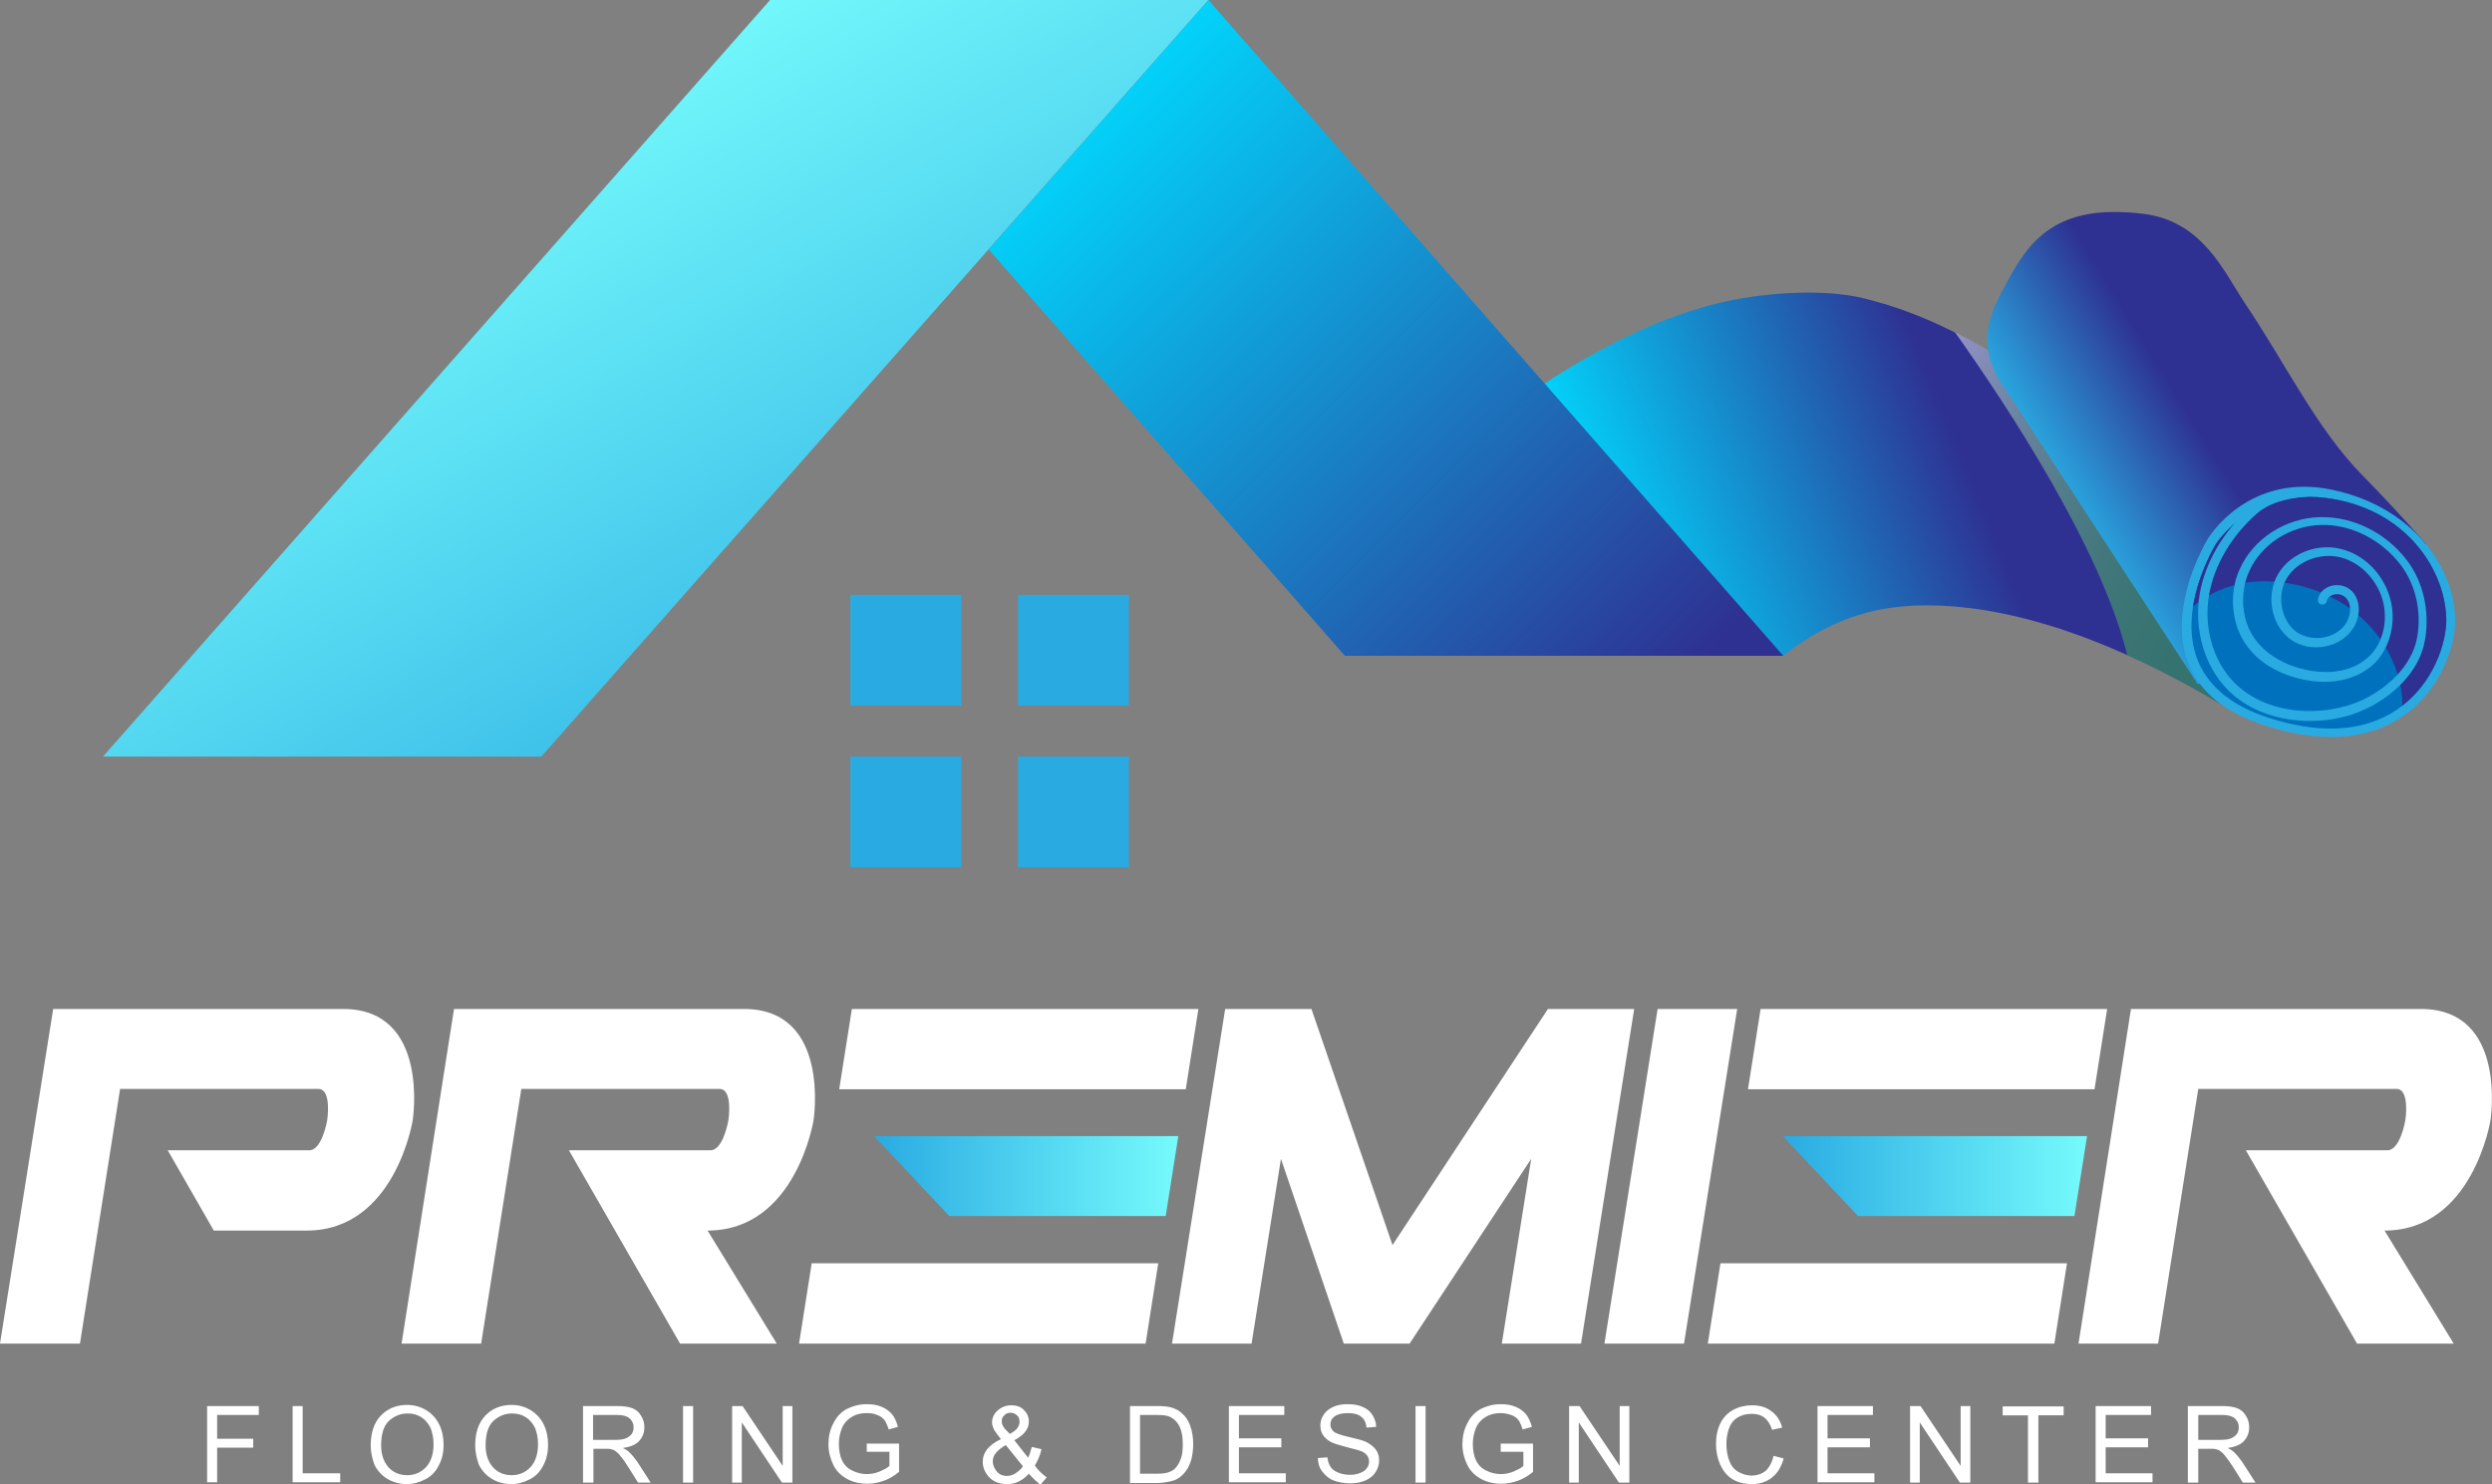
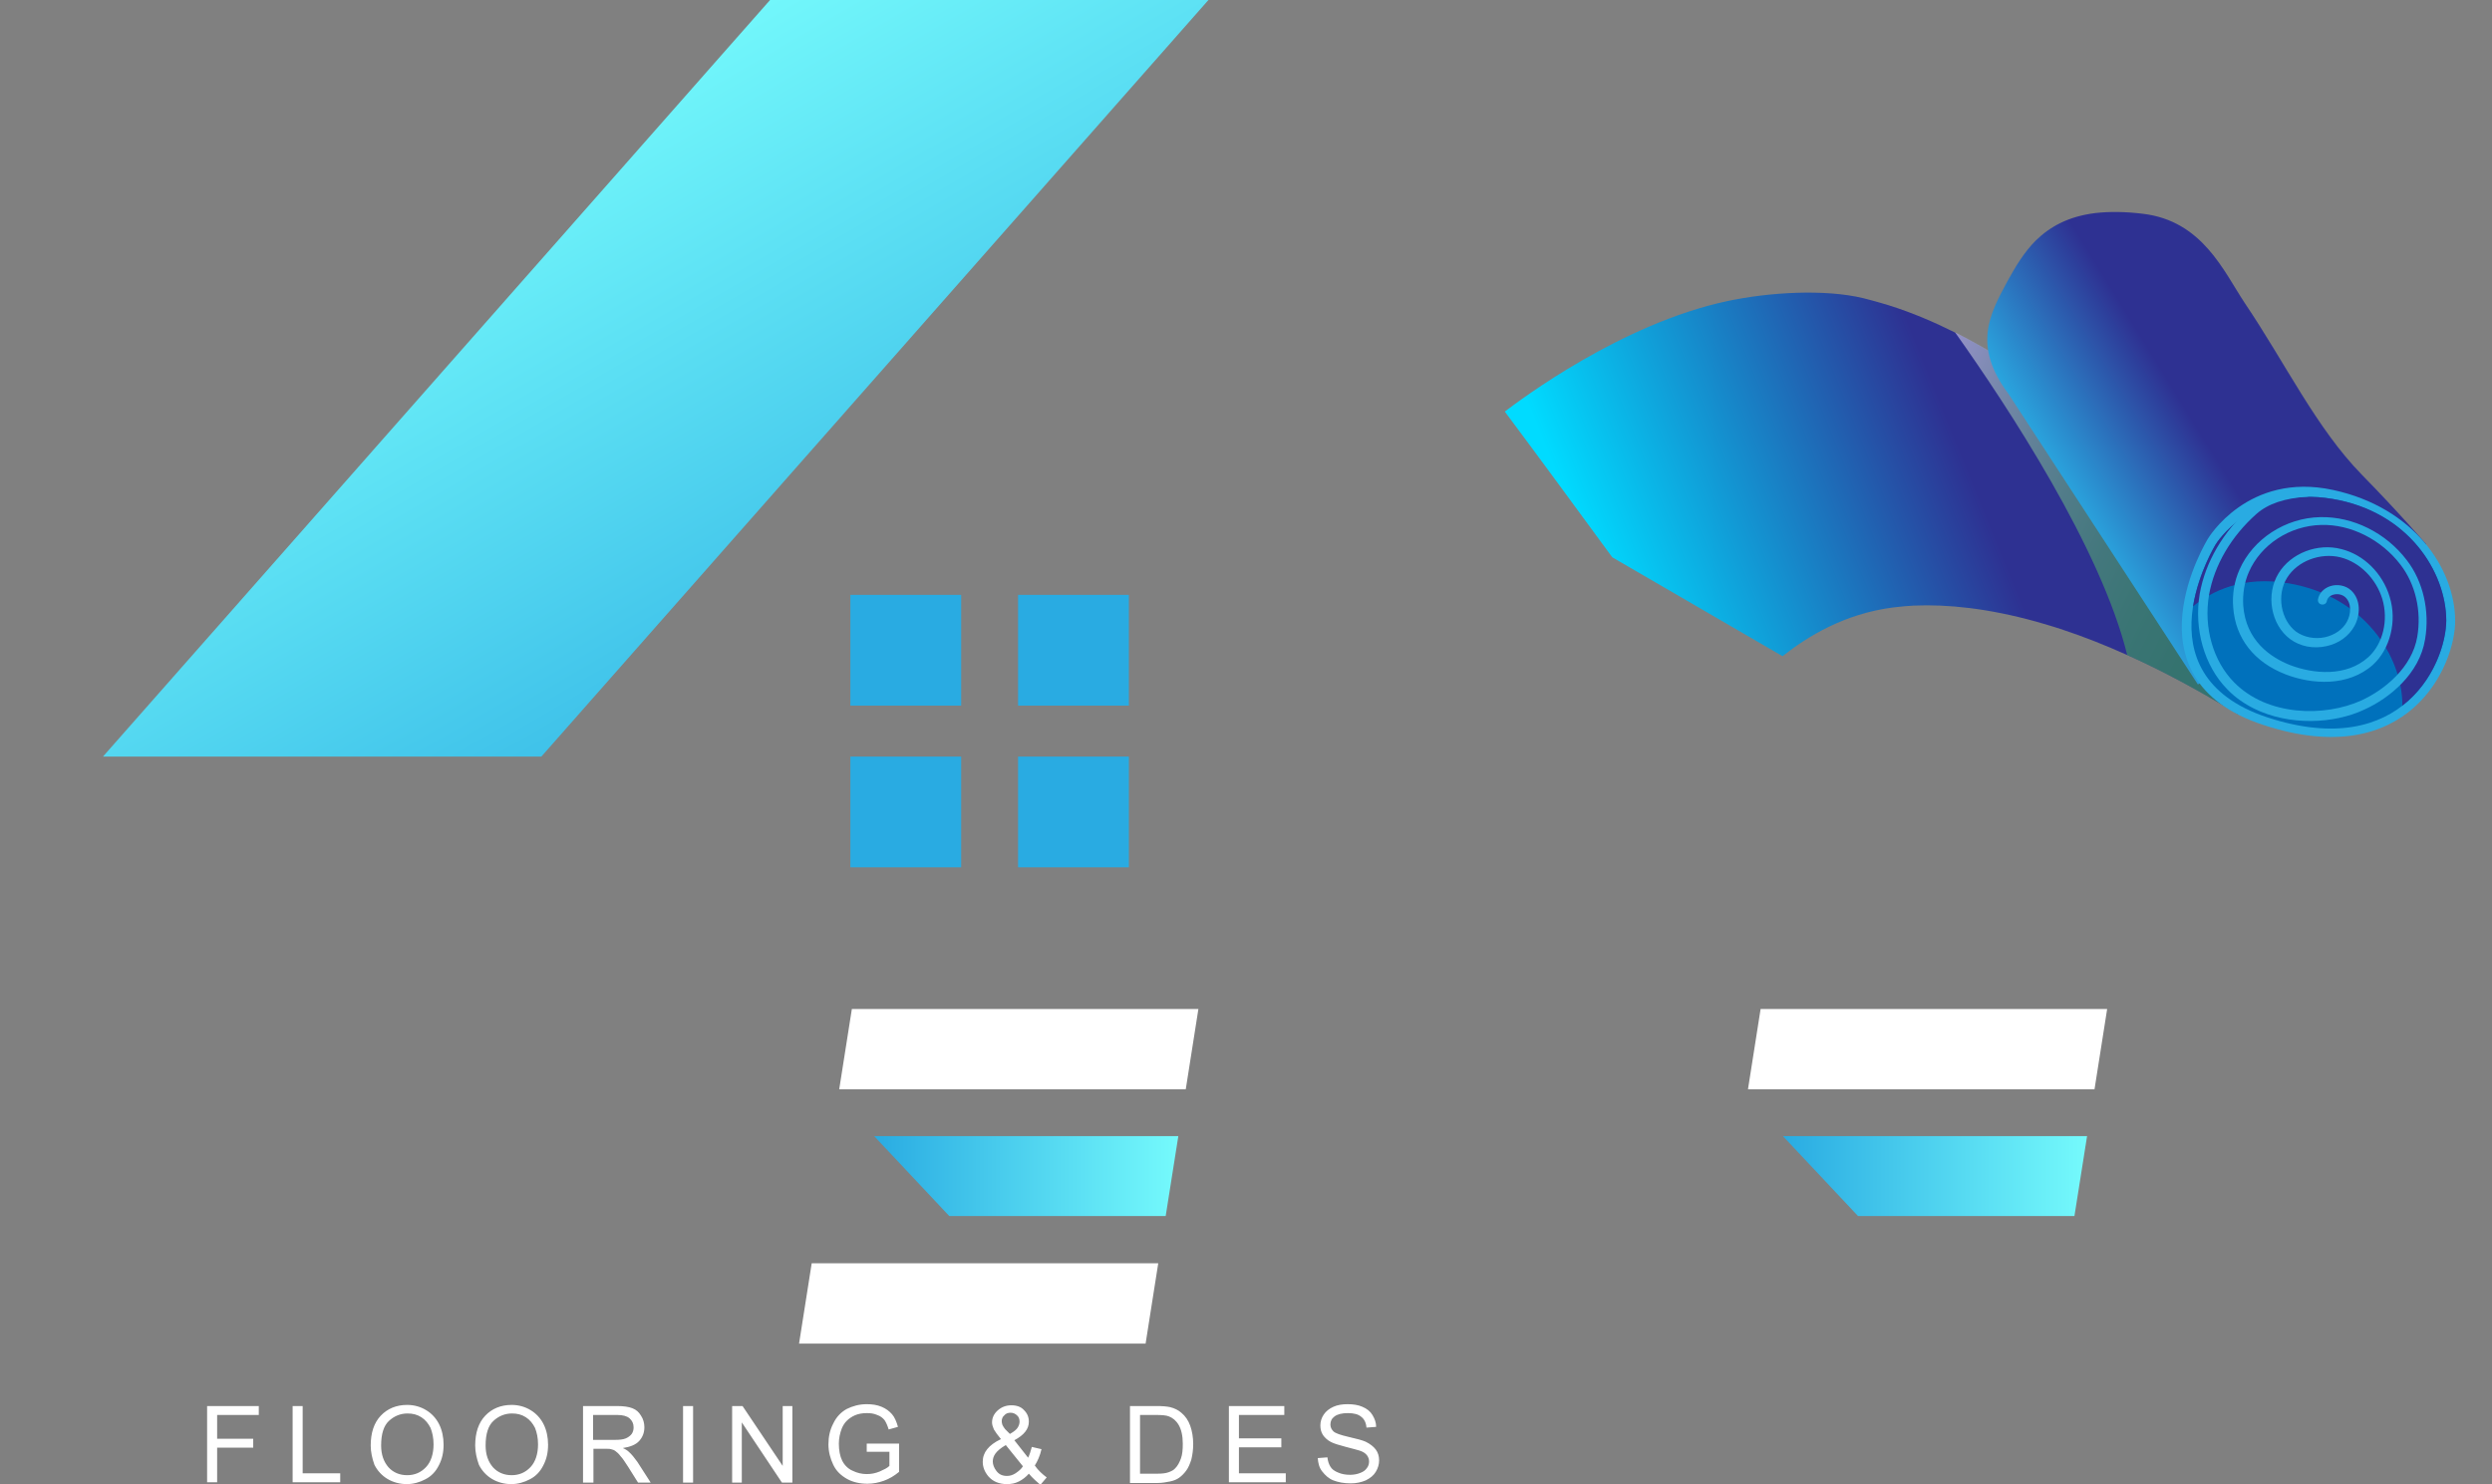
<svg xmlns="http://www.w3.org/2000/svg" xml:space="preserve" id="Layer_4" x="0" y="0" style="enable-background:new 0 0 670.2 399.3" version="1.1" viewBox="0 0 670.2 399.3">
  <rect x="0" y="0" width="670.2" height="399.3" fill="#808080" stroke="none" />
  <style>.st0{fill:#fff}.st9{fill:#29abe2}</style>
  <path d="M55.7 398.8v-20.6h13.9v2.4H58.4v6.4h9.7v2.4h-9.7v9.3h-2.7zM78.7 398.8v-20.6h2.7v18.1h10.1v2.4H78.7zM99.7 388.8c0-3.4.9-6.1 2.7-8 1.8-1.9 4.2-2.9 7.1-2.9 1.9 0 3.6.5 5.1 1.4 1.5.9 2.7 2.2 3.5 3.8.8 1.6 1.2 3.5 1.2 5.5 0 2.1-.4 3.9-1.3 5.6-.8 1.6-2 2.9-3.6 3.7-1.5.8-3.2 1.3-5 1.3-1.9 0-3.7-.5-5.2-1.4s-2.7-2.2-3.5-3.8c-.6-1.7-1-3.4-1-5.2zm2.8 0c0 2.5.7 4.4 2 5.9 1.3 1.4 3 2.1 5 2.1s3.7-.7 5.1-2.2c1.3-1.4 2-3.5 2-6.1 0-1.7-.3-3.1-.8-4.4-.6-1.2-1.4-2.2-2.5-2.9-1.1-.7-2.3-1-3.7-1-1.9 0-3.6.7-5 2s-2.1 3.5-2.1 6.6zM127.8 388.8c0-3.4.9-6.1 2.7-8 1.8-1.9 4.2-2.9 7.1-2.9 1.9 0 3.6.5 5.1 1.4 1.5.9 2.7 2.2 3.5 3.8.8 1.6 1.2 3.5 1.2 5.5 0 2.1-.4 3.9-1.3 5.6-.8 1.6-2 2.9-3.6 3.7-1.5.8-3.2 1.3-5 1.3-1.9 0-3.7-.5-5.2-1.4s-2.7-2.2-3.5-3.8c-.6-1.7-1-3.4-1-5.2zm2.8 0c0 2.5.7 4.4 2 5.9 1.3 1.4 3 2.1 5 2.1s3.7-.7 5.1-2.2c1.3-1.4 2-3.5 2-6.1 0-1.7-.3-3.1-.8-4.4-.6-1.2-1.4-2.2-2.5-2.9-1.1-.7-2.3-1-3.7-1-1.9 0-3.6.7-5 2s-2.1 3.5-2.1 6.6zM156.8 398.8v-20.6h9.1c1.8 0 3.2.2 4.2.6 1 .4 1.7 1 2.3 2 .6.9.9 2 .9 3.1 0 1.5-.5 2.7-1.4 3.7-.9 1-2.4 1.6-4.4 1.9.7.3 1.3.7 1.6 1 .8.7 1.5 1.6 2.3 2.7l3.6 5.6h-3.4l-2.7-4.3c-.8-1.2-1.4-2.2-2-2.8-.5-.7-1-1.1-1.4-1.4-.4-.3-.8-.4-1.2-.5-.3-.1-.8-.1-1.5-.1h-3.2v9.1h-2.8zm2.7-11.5h5.9c1.2 0 2.2-.1 2.9-.4.7-.3 1.2-.7 1.6-1.2.4-.6.5-1.2.5-1.8 0-1-.4-1.8-1.1-2.4-.7-.6-1.8-.9-3.3-.9h-6.5v6.7zM183.7 398.8v-20.6h2.7v20.6h-2.7zM196.9 398.8v-20.6h2.8l10.8 16.1v-16.1h2.6v20.6h-2.8l-10.8-16.2v16.2h-2.6zM233.1 390.7v-2.4h8.7v7.6c-1.3 1.1-2.7 1.9-4.1 2.4-1.4.5-2.9.8-4.4.8-2 0-3.9-.4-5.5-1.3s-2.9-2.1-3.7-3.8-1.3-3.5-1.3-5.5.4-3.9 1.3-5.6c.8-1.7 2-3 3.6-3.9 1.6-.8 3.4-1.3 5.4-1.3 1.5 0 2.8.2 4 .7 1.2.5 2.1 1.2 2.8 2s1.2 2 1.6 3.4l-2.5.7c-.3-1-.7-1.9-1.1-2.5-.5-.6-1.1-1.1-2-1.4-.9-.4-1.8-.5-2.8-.5-1.2 0-2.3.2-3.2.6-.9.4-1.6.9-2.2 1.5-.6.6-1 1.3-1.3 2-.5 1.3-.8 2.7-.8 4.1 0 1.8.3 3.4.9 4.6.6 1.2 1.6 2.2 2.8 2.7 1.2.6 2.5.9 3.8.9 1.2 0 2.3-.2 3.5-.7 1.1-.5 2-.9 2.6-1.5v-3.8h-6.1zM276.7 396.4c-.8.9-1.7 1.6-2.7 2.1-1 .5-2 .7-3.2.7-2.1 0-3.8-.7-5-2.1-1-1.2-1.5-2.5-1.5-3.9 0-1.3.4-2.4 1.2-3.4.8-1 2-1.9 3.7-2.7-.9-1.1-1.5-1.9-1.9-2.6-.3-.7-.5-1.3-.5-1.9 0-1.2.5-2.3 1.5-3.2 1-.9 2.2-1.4 3.7-1.4 1.4 0 2.6.4 3.4 1.3.9.9 1.3 1.9 1.3 3.1 0 2-1.3 3.6-3.9 5l3.7 4.7c.4-.8.7-1.8 1-2.9l2.6.6c-.4 1.8-1.1 3.3-1.8 4.4.9 1.3 2 2.3 3.2 3.2l-1.7 2c-.9-.8-2-1.7-3.1-3zm-1.6-2-4.6-5.7c-1.4.8-2.3 1.6-2.8 2.3-.5.7-.7 1.4-.7 2.1 0 .8.3 1.7 1 2.6.7.9 1.6 1.3 2.8 1.3.8 0 1.5-.2 2.3-.7.9-.6 1.6-1.2 2-1.9zm-3.5-8.7c1.1-.6 1.8-1.2 2.1-1.7.3-.5.5-1 .5-1.6 0-.7-.2-1.3-.7-1.7-.4-.4-1-.7-1.7-.7s-1.3.2-1.7.7c-.5.4-.7 1-.7 1.6 0 .3.1.7.2 1 .2.4.4.7.7 1.1l1.3 1.3zM303.9 398.8v-20.6h7.1c1.6 0 2.8.1 3.7.3 1.2.3 2.2.8 3 1.5 1.1.9 1.9 2.1 2.4 3.5s.8 3.1.8 4.9c0 1.6-.2 2.9-.5 4.2-.4 1.2-.8 2.2-1.4 3-.6.8-1.2 1.4-1.9 1.9s-1.5.8-2.5 1c-1 .2-2.1.4-3.3.4h-7.4zm2.8-2.4h4.4c1.4 0 2.4-.1 3.2-.4.8-.3 1.4-.6 1.8-1.1.6-.6 1.1-1.5 1.5-2.6s.5-2.4.5-4c0-2.1-.4-3.8-1.1-5-.7-1.2-1.6-1.9-2.6-2.3-.7-.3-1.9-.4-3.5-.4h-4.3v15.8zM330.5 398.8v-20.6h14.9v2.4h-12.2v6.3h11.4v2.4h-11.4v7h12.6v2.4h-15.3zM354.4 392.2l2.6-.2c.1 1 .4 1.9.8 2.5.4.7 1.1 1.2 2.1 1.6.9.4 2 .6 3.2.6 1 0 2-.2 2.7-.5.8-.3 1.4-.7 1.8-1.3.4-.5.6-1.1.6-1.8 0-.6-.2-1.2-.6-1.7-.4-.5-1-.9-1.9-1.2-.6-.2-1.8-.5-3.7-1-1.9-.5-3.2-.9-4-1.3-1-.5-1.7-1.2-2.2-1.9-.5-.8-.7-1.6-.7-2.6s.3-2 .9-2.9c.6-.9 1.5-1.6 2.6-2.1s2.4-.7 3.8-.7c1.5 0 2.9.2 4 .7 1.2.5 2.1 1.2 2.7 2.2.6 1 1 2 1 3.2l-2.6.2c-.1-1.3-.6-2.3-1.4-2.9-.8-.7-2-1-3.6-1s-2.8.3-3.6.9c-.8.6-1.1 1.3-1.1 2.2 0 .7.3 1.3.8 1.8s1.9 1 4.1 1.5c2.2.5 3.7.9 4.6 1.3 1.2.6 2.1 1.3 2.7 2.1.6.8.9 1.8.9 2.9 0 1.1-.3 2.1-.9 3.1-.6 1-1.5 1.7-2.7 2.3-1.2.5-2.5.8-4 .8-1.9 0-3.4-.3-4.7-.8-1.3-.5-2.2-1.4-3-2.4-.8-1-1.1-2.2-1.2-3.6z" class="st0" />
  <linearGradient id="SVGID_1_" x1="437.621" x2="533.146" y1="174.511" y2="135.785" gradientUnits="userSpaceOnUse">
    <stop offset="0" style="stop-color:#00dbff" />
    <stop offset="1" style="stop-color:#2e3192" />
  </linearGradient>
  <path d="M602 192.2c-10.8-6.6-20.7-11.9-29.9-16-6-2.7-11.6-4.9-17-6.7-2.6-.9-5.1-1.6-7.5-2.3-13-3.6-23.9-4.7-33-4.3-1.5.1-3.2.2-5.5.5-13.1 1.7-23 7.8-29.7 13.1-15.3-8.9-30.5-17.7-45.8-26.6-9.6-13.1-19.2-26.2-28.9-39.2 4.4-3.3 31.3-23.6 59.8-29.7 11.3-2.4 26.1-3.3 36.6-.8 3.2.8 6.8 1.9 6.8 1.9 6.4 2 12.4 4.6 17.8 7.3 14.2 7.1 23.6 14.9 23.6 14.9l52.7 87.9z" style="fill:url(#SVGID_1_)" />
-   <path d="M380.7 398.8v-20.6h2.7v20.6h-2.7zM403.6 390.7v-2.4h8.7v7.6c-1.3 1.1-2.7 1.9-4.1 2.4-1.4.5-2.9.8-4.4.8-2 0-3.9-.4-5.5-1.3s-2.9-2.1-3.7-3.8c-.8-1.6-1.3-3.5-1.3-5.5s.4-3.9 1.3-5.6c.8-1.7 2-3 3.6-3.9 1.6-.8 3.4-1.3 5.4-1.3 1.5 0 2.8.2 4 .7 1.2.5 2.1 1.2 2.8 2 .7.9 1.2 2 1.6 3.4l-2.5.7c-.3-1-.7-1.9-1.1-2.5-.5-.6-1.1-1.1-2-1.4s-1.8-.5-2.8-.5c-1.2 0-2.3.2-3.2.6-.9.4-1.6.9-2.2 1.5-.6.6-1 1.3-1.3 2-.5 1.3-.8 2.7-.8 4.1 0 1.8.3 3.4.9 4.6.6 1.2 1.6 2.2 2.8 2.7 1.2.6 2.5.9 3.8.9 1.2 0 2.3-.2 3.5-.7 1.1-.5 2-.9 2.6-1.5v-3.8h-6.1zM422 398.8v-20.6h2.8l10.8 16.1v-16.1h2.6v20.6h-2.8l-10.8-16.2v16.2H422zM477 391.6l2.7.7c-.6 2.2-1.6 3.9-3.1 5.1-1.5 1.2-3.3 1.8-5.4 1.8-2.2 0-4-.5-5.4-1.4-1.4-.9-2.4-2.2-3.2-3.9-.7-1.7-1.1-3.5-1.1-5.5 0-2.1.4-4 1.2-5.6s2-2.8 3.5-3.6c1.5-.8 3.2-1.2 5-1.2 2.1 0 3.8.5 5.2 1.6 1.4 1 2.4 2.5 2.9 4.4l-2.7.6c-.5-1.5-1.2-2.6-2.1-3.3-.9-.7-2-1-3.4-1-1.6 0-2.9.4-4 1.1-1.1.8-1.8 1.8-2.2 3.1-.4 1.3-.6 2.6-.6 3.9 0 1.7.3 3.3.8 4.6.5 1.3 1.3 2.3 2.4 2.9 1.1.6 2.2 1 3.5 1 1.5 0 2.8-.4 3.9-1.3 1-1 1.7-2.3 2.1-4zM488.8 398.8v-20.6h14.9v2.4h-12.2v6.3h11.4v2.4h-11.4v7h12.6v2.4h-15.3zM513.7 398.8v-20.6h2.8l10.8 16.1v-16.1h2.6v20.6h-2.8l-10.8-16.2v16.2h-2.6zM545.4 398.8v-18.1h-6.8v-2.4H555v2.4h-6.8v18.1h-2.8zM563.6 398.8v-20.6h14.9v2.4h-12.2v6.3h11.4v2.4h-11.4v7h12.6v2.4h-15.3zM588.4 398.8v-20.6h9.1c1.8 0 3.2.2 4.2.6 1 .4 1.7 1 2.3 2 .6.9.9 2 .9 3.1 0 1.5-.5 2.7-1.4 3.7-.9 1-2.4 1.6-4.4 1.9.7.3 1.3.7 1.6 1 .8.7 1.5 1.6 2.3 2.7l3.6 5.6h-3.4l-2.7-4.3c-.8-1.2-1.5-2.2-2-2.8-.5-.7-1-1.1-1.4-1.4-.4-.3-.8-.4-1.2-.5-.3-.1-.8-.1-1.5-.1h-3.2v9.1h-2.8zm2.8-11.5h5.9c1.2 0 2.2-.1 2.9-.4.7-.3 1.2-.7 1.6-1.2.4-.6.5-1.2.5-1.8 0-1-.4-1.8-1.1-2.4-.7-.6-1.8-.9-3.3-.9h-6.5v6.7z" class="st0" />
  <linearGradient id="SVGID_00000000201187487665946650000006006252546170033582_" x1="244.495" x2="135.791" y1="219.011" y2="31.961" gradientUnits="userSpaceOnUse">
    <stop offset="0" style="stop-color:#29abe2" />
    <stop offset="1" style="stop-color:#75fafc" />
  </linearGradient>
  <path d="M325 0 145.6 203.5H27.7L207.1 0z" style="fill-rule:evenodd;clip-rule:evenodd;fill:url(#SVGID_00000000201187487665946650000006006252546170033582_)" />
  <linearGradient id="SVGID_00000167356729324917658700000013177298083887457162_" x1="281.686" x2="444.268" y1="25.786" y2="190.334" gradientUnits="userSpaceOnUse">
    <stop offset="0" style="stop-color:#00dbff" />
    <stop offset="1" style="stop-color:#2e3192" />
  </linearGradient>
-   <path d="m265.9 67.1 95.8 109.3h117.9L325 0z" style="fill-rule:evenodd;clip-rule:evenodd;fill:url(#SVGID_00000167356729324917658700000013177298083887457162_)" />
  <path d="M228.7 233.3h29.8v-29.8h-29.8v29.8zm45.1 0h29.8v-29.8h-29.8v29.8zm0-43.5h29.8V160h-29.8v29.8zm-45.1 0h29.8V160h-29.8v29.8z" style="fill-rule:evenodd;clip-rule:evenodd;fill:#29abe2" />
-   <path d="M82.5 331h-25l-12.4-21.6h37.8c3.7.4 5.1-8.1 5.1-8.1s1.3-8.4-2.4-8.4H32.3l-10.8 68.5H0l14.3-90h78c23.4 0 18.7 29.9 18.7 29.9S106.3 331 82.5 331zM122.1 271.4h78c23.4 0 18.7 29.9 18.7 29.9s-4.7 29.7-28.5 29.7l18.6 30.4h-26l-29.9-52h37.8c3.7.4 5.1-8.1 5.1-8.1s1.3-8.4-2.4-8.4h-53.3l-10.8 68.5H108l14.1-90zM361.4 361.4l-16.9-49.7-7.9 49.7h-21.4l14.3-90h23.2l21.8 63.5 41.8-63.5h23.2l-14.3 90h-21.3l7.9-49.7-32.7 49.7h-17.7zM452.9 361.4h-21.4l14.3-90h21.4l-14.3 90zM573.1 271.4h78c23.4 0 18.7 29.9 18.7 29.9s-4.7 29.7-28.5 29.7l18.6 30.4h-26l-29.9-52h37.8c3.7.4 5.1-8.1 5.1-8.1s1.3-8.4-2.4-8.4h-53.3l-10.8 68.5H559l14.1-90zM462.7 339.8l-3.4 21.6h93.2l3.4-21.6h-71.8z" class="st0" />
  <linearGradient id="SVGID_00000145045457216801492220000015201579439046177411_" x1="479.503" x2="561.328" y1="316.34" y2="316.34" gradientUnits="userSpaceOnUse">
    <stop offset="0" style="stop-color:#29abe2" />
    <stop offset="1" style="stop-color:#75fafc" />
  </linearGradient>
  <path d="M499.7 327.1h58.2l3.4-21.5h-81.8z" style="fill:url(#SVGID_00000145045457216801492220000015201579439046177411_)" />
  <path d="m473.5 271.4-3.4 21.6h93.2l3.4-21.6zM218.3 339.8l-3.4 21.6h93.2l3.4-21.6h-71.8z" class="st0" />
  <linearGradient id="SVGID_00000020360298236932846630000014860712721780042124_" x1="235.103" x2="316.928" y1="316.34" y2="316.34" gradientUnits="userSpaceOnUse">
    <stop offset="0" style="stop-color:#29abe2" />
    <stop offset="1" style="stop-color:#75fafc" />
  </linearGradient>
  <path d="M255.3 327.1h58.2l3.4-21.5h-81.8z" style="fill:url(#SVGID_00000020360298236932846630000014860712721780042124_)" />
  <path d="m229.1 271.4-3.4 21.6h93.2l3.4-21.6z" class="st0" />
  <linearGradient id="SVGID_00000036223391693903636380000012913295939897013678_" x1="322.153" x2="435.927" y1="175.901" y2="175.901" gradientTransform="rotate(26.208 547.01 555.483)" gradientUnits="userSpaceOnUse">
    <stop offset="0" style="stop-color:#fcf4fd" />
    <stop offset=".039" style="stop-color:#ebeeed" />
    <stop offset=".158" style="stop-color:#bcdfc2" />
    <stop offset=".282" style="stop-color:#94d29d" />
    <stop offset=".408" style="stop-color:#73c87f" />
    <stop offset=".536" style="stop-color:#59bf68" />
    <stop offset=".669" style="stop-color:#47ba57" />
    <stop offset=".809" style="stop-color:#3db64d" />
    <stop offset=".967" style="stop-color:#39b54a" />
  </linearGradient>
  <path d="M602 192.2c-10.8-6.6-20.7-11.9-29.9-16-7.1-28.8-32.1-66.8-46.3-86.8 14.2 7.1 23.6 14.9 23.6 14.9l52.6 87.9z" style="opacity:.5;fill:url(#SVGID_00000036223391693903636380000012913295939897013678_)" />
  <linearGradient id="SVGID_00000042718864179256912870000008797264130063317431_" x1="554.582" x2="589.395" y1="133.874" y2="112.489" gradientUnits="userSpaceOnUse">
    <stop offset="0" style="stop-color:#29abe2" />
    <stop offset="1" style="stop-color:#2e3192" />
  </linearGradient>
  <path d="m652.5 146.4-24.7 16.2-15.5 10.1-21.2 11.4-50.9-78.1c-9.7-12.9-5.2-21.3-.4-30.2 2.2-4 4.5-7.9 7.7-11.1 3.8-3.7 8.7-6.5 16.1-7.4 3.6-.4 7.8-.4 12.7.2 16 1.9 21.7 15.4 27.4 24 11 16.3 19.2 33.6 31.5 46.2 10.2 10.4 17.3 18.7 17.3 18.7z" style="fill:url(#SVGID_00000042718864179256912870000008797264130063317431_)" />
  <path d="M593.8 144.9s10.7-18.1 33.7-13.1c21.7 4.7 32.7 21.1 32.8 35.1.1 12-12.4 41-51.6 28.1-38.2-12.5-14.9-50.1-14.9-50.1z" class="st9" />
  <path d="M595.9 146.4s9.8-15.9 31.4-12.2c20.4 3.5 30.5 19.6 30.6 32.6.1 11.2-11.5 38.1-48 26.2-35.7-11.7-14-46.6-14-46.6z" style="fill:#0071bc" />
  <path d="M615.5 156.9c20.4 3.5 30.5 19.6 30.6 32.6v.3c8.6-6.6 11.8-17.1 11.8-23-.1-13-10.2-29.2-30.6-32.6-21.6-3.7-31.4 12.2-31.4 12.2s-4.6 7.5-6.1 16.7c5-4.1 13.4-8.3 25.7-6.2z" style="fill:#2e3192" />
  <path d="M606.2 190.6c-2.6-1.3-5.1-3-7.2-5.2-6.2-6.3-9-16.2-7.4-25.7 1.5-8.5 6.3-16.7 13.6-23.2 3.5-3.2 8.4-4.8 15.2-5.3.7 0 1.2.5 1.3 1.1 0 .7-.5 1.2-1.1 1.3-6.2.4-10.6 1.9-13.7 4.6-6.9 6.1-11.4 13.9-12.8 21.8-1.5 8.8 1.1 17.8 6.7 23.5 9 9.2 24.4 9.4 34.3 4.9 6.3-2.9 13.6-8.9 15-17.1 1.2-7-.5-14.2-4.5-19.4-5.2-6.8-13.4-10.9-21.3-10.7-8.5.2-16.3 5.3-19.5 12.7-1.2 2.7-1.7 5.9-1.5 9 .7 9.4 7.3 13.9 12.6 16 6.3 2.4 15.1 3.2 21-2.1 4-3.6 5.5-10 3.8-15.7-1.7-5.5-6.1-9.9-11.3-11.2-5.4-1.3-11.5 1-14.3 5.5-2.9 4.6-1.7 11.4 2.4 14.5 2.1 1.5 5 2.1 7.8 1.5 2.6-.6 4.8-2.1 5.9-4.2 1.1-2 1.3-5-.5-6.6-.8-.7-2.1-1-3.3-.6-.4.1-1.4.6-1.6 1.6-.1.7-.7 1.1-1.4 1-.7-.1-1.1-.7-1-1.4.3-1.6 1.5-2.9 3.2-3.5 2-.7 4.3-.2 5.7 1.1 2.7 2.5 2.5 6.7.9 9.6-1.5 2.7-4.2 4.7-7.5 5.4-3.5.8-7.1.1-9.8-1.9-5.2-3.9-6.6-12-3.1-17.7 3.3-5.4 10.5-8.2 16.9-6.5 6 1.5 11.1 6.5 13 12.9 2 6.5.1 14-4.5 18.2-6.7 6-16.5 5.3-23.5 2.6-8.5-3.3-13.5-9.7-14.1-18-.3-3.5.3-7.1 1.7-10.2 3.6-8.2 12.3-13.9 21.7-14.1 8.8-.2 17.7 4.2 23.3 11.6 4.4 5.7 6.2 13.7 4.9 21.3-1.5 9.2-9.5 15.8-16.4 18.9-8.1 3.8-20.1 4.4-29.6-.3z" class="st9" />
</svg>